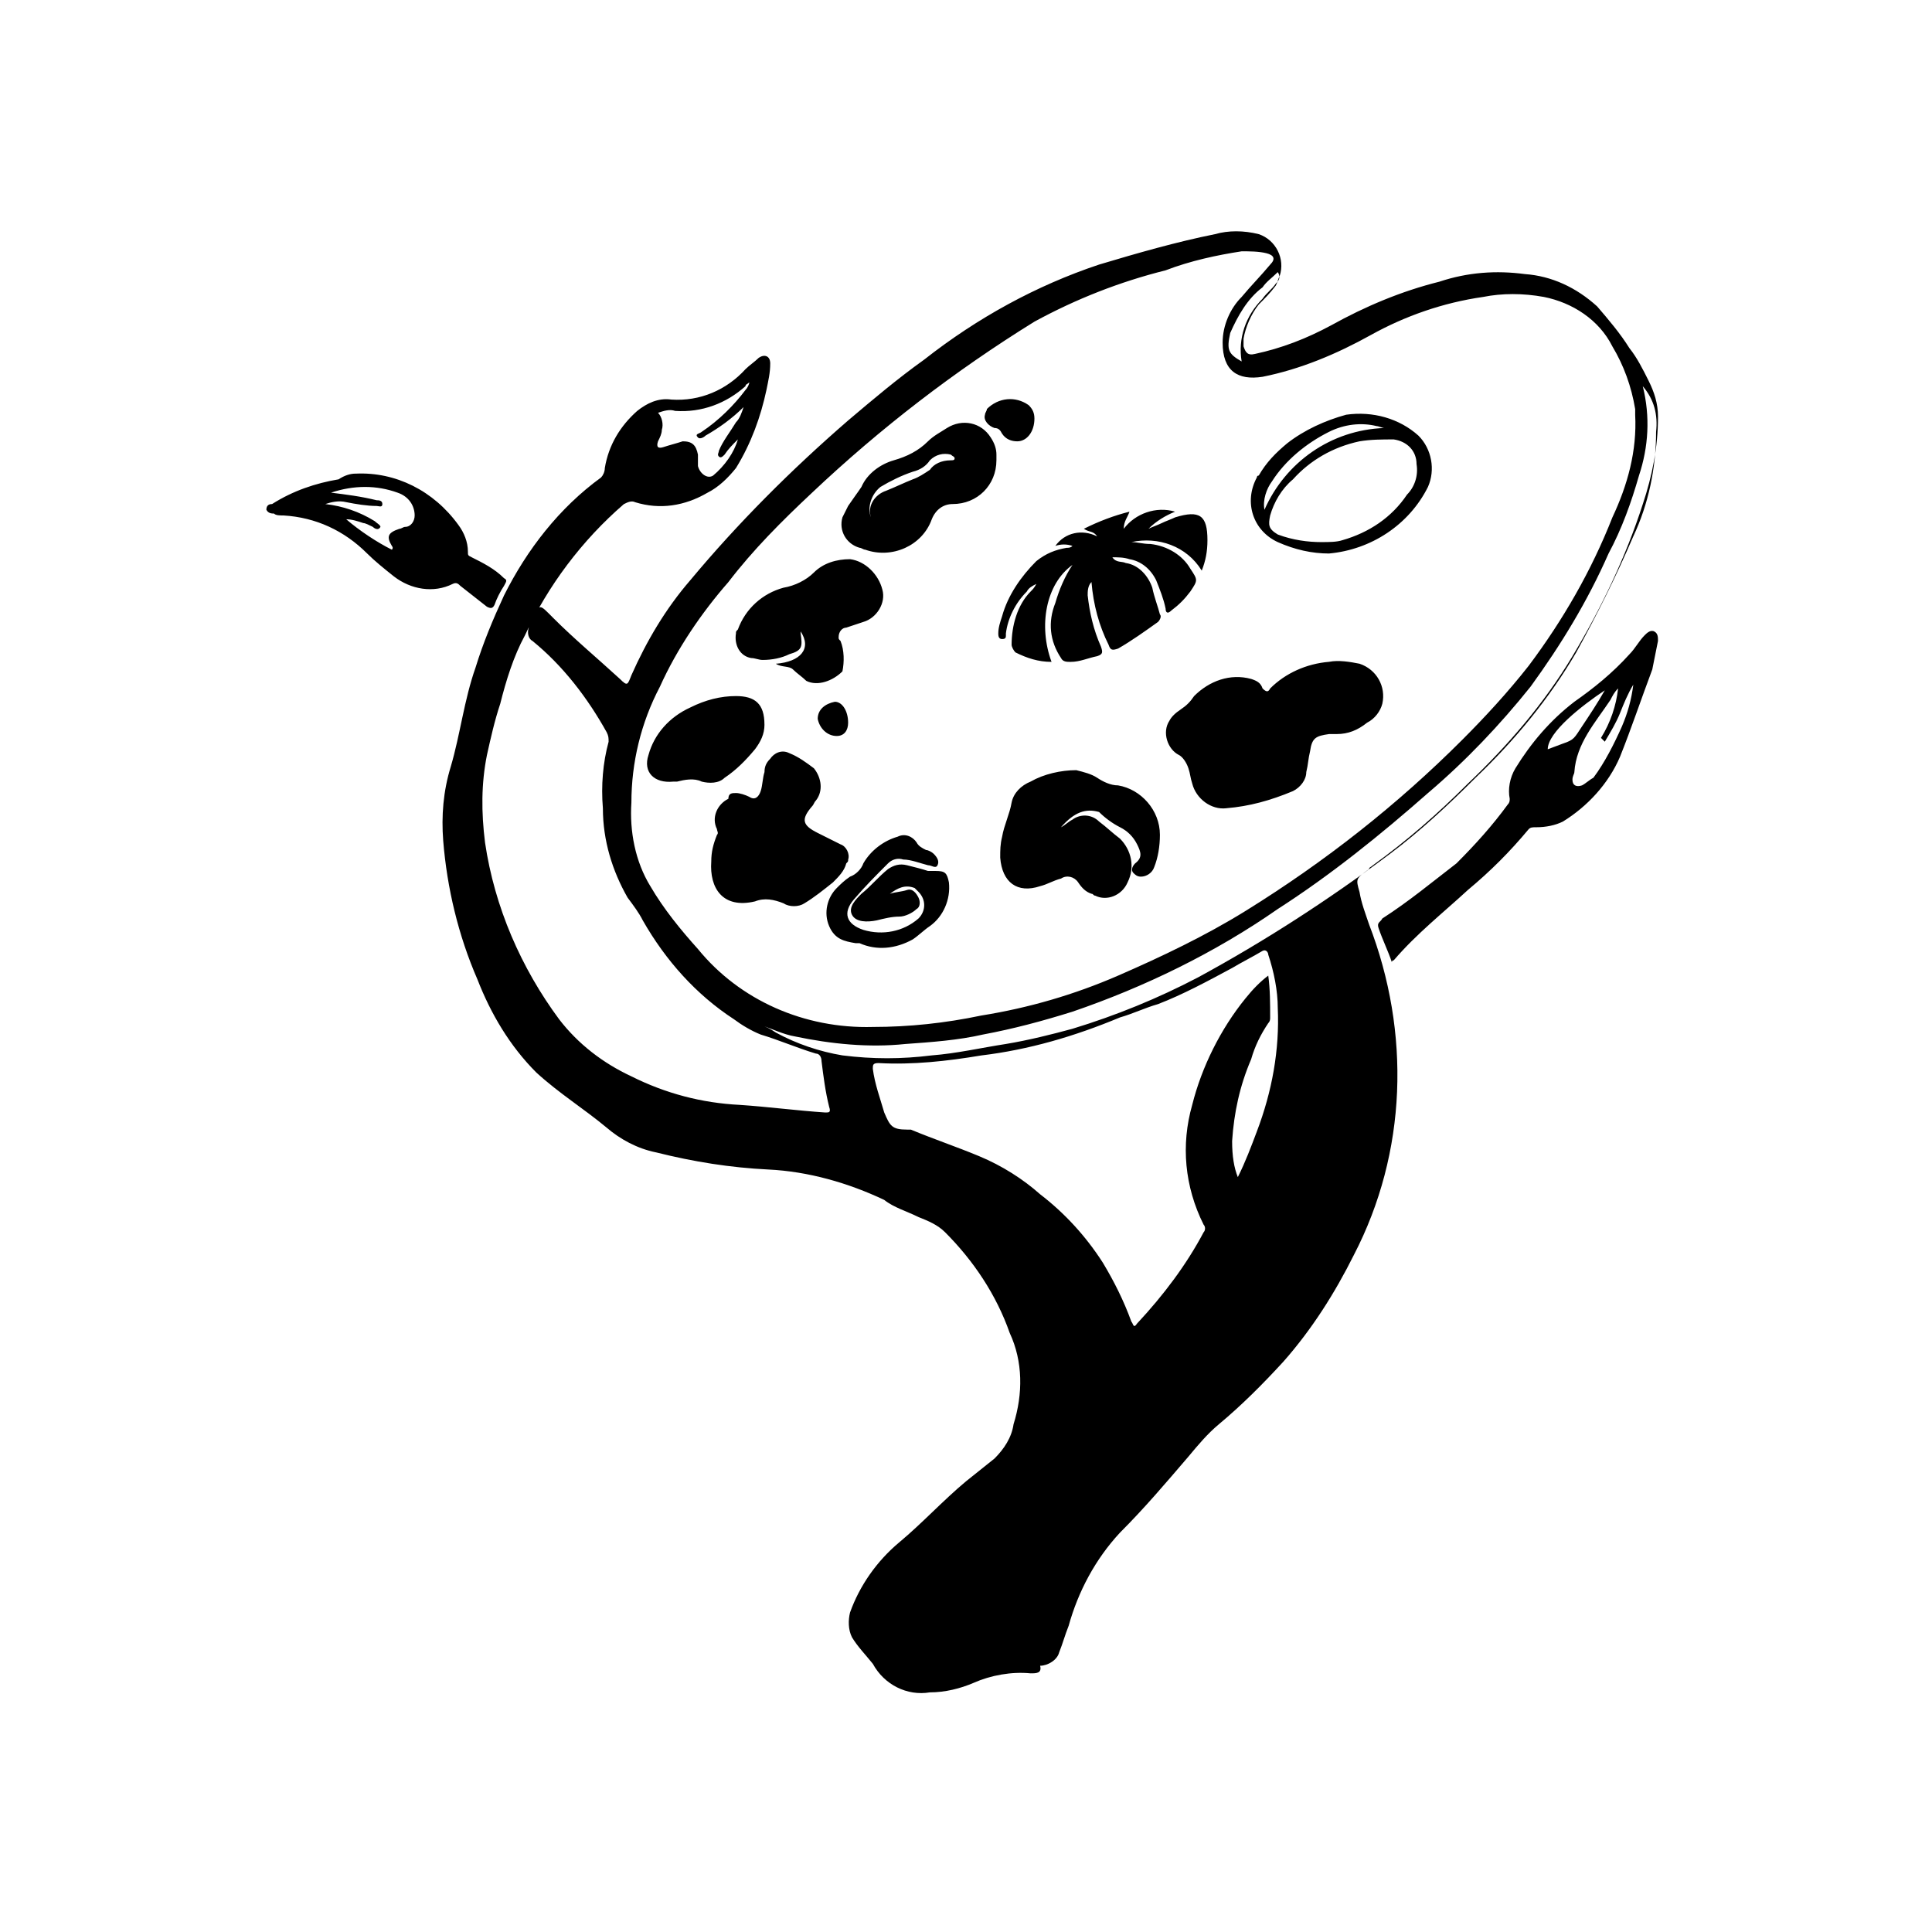
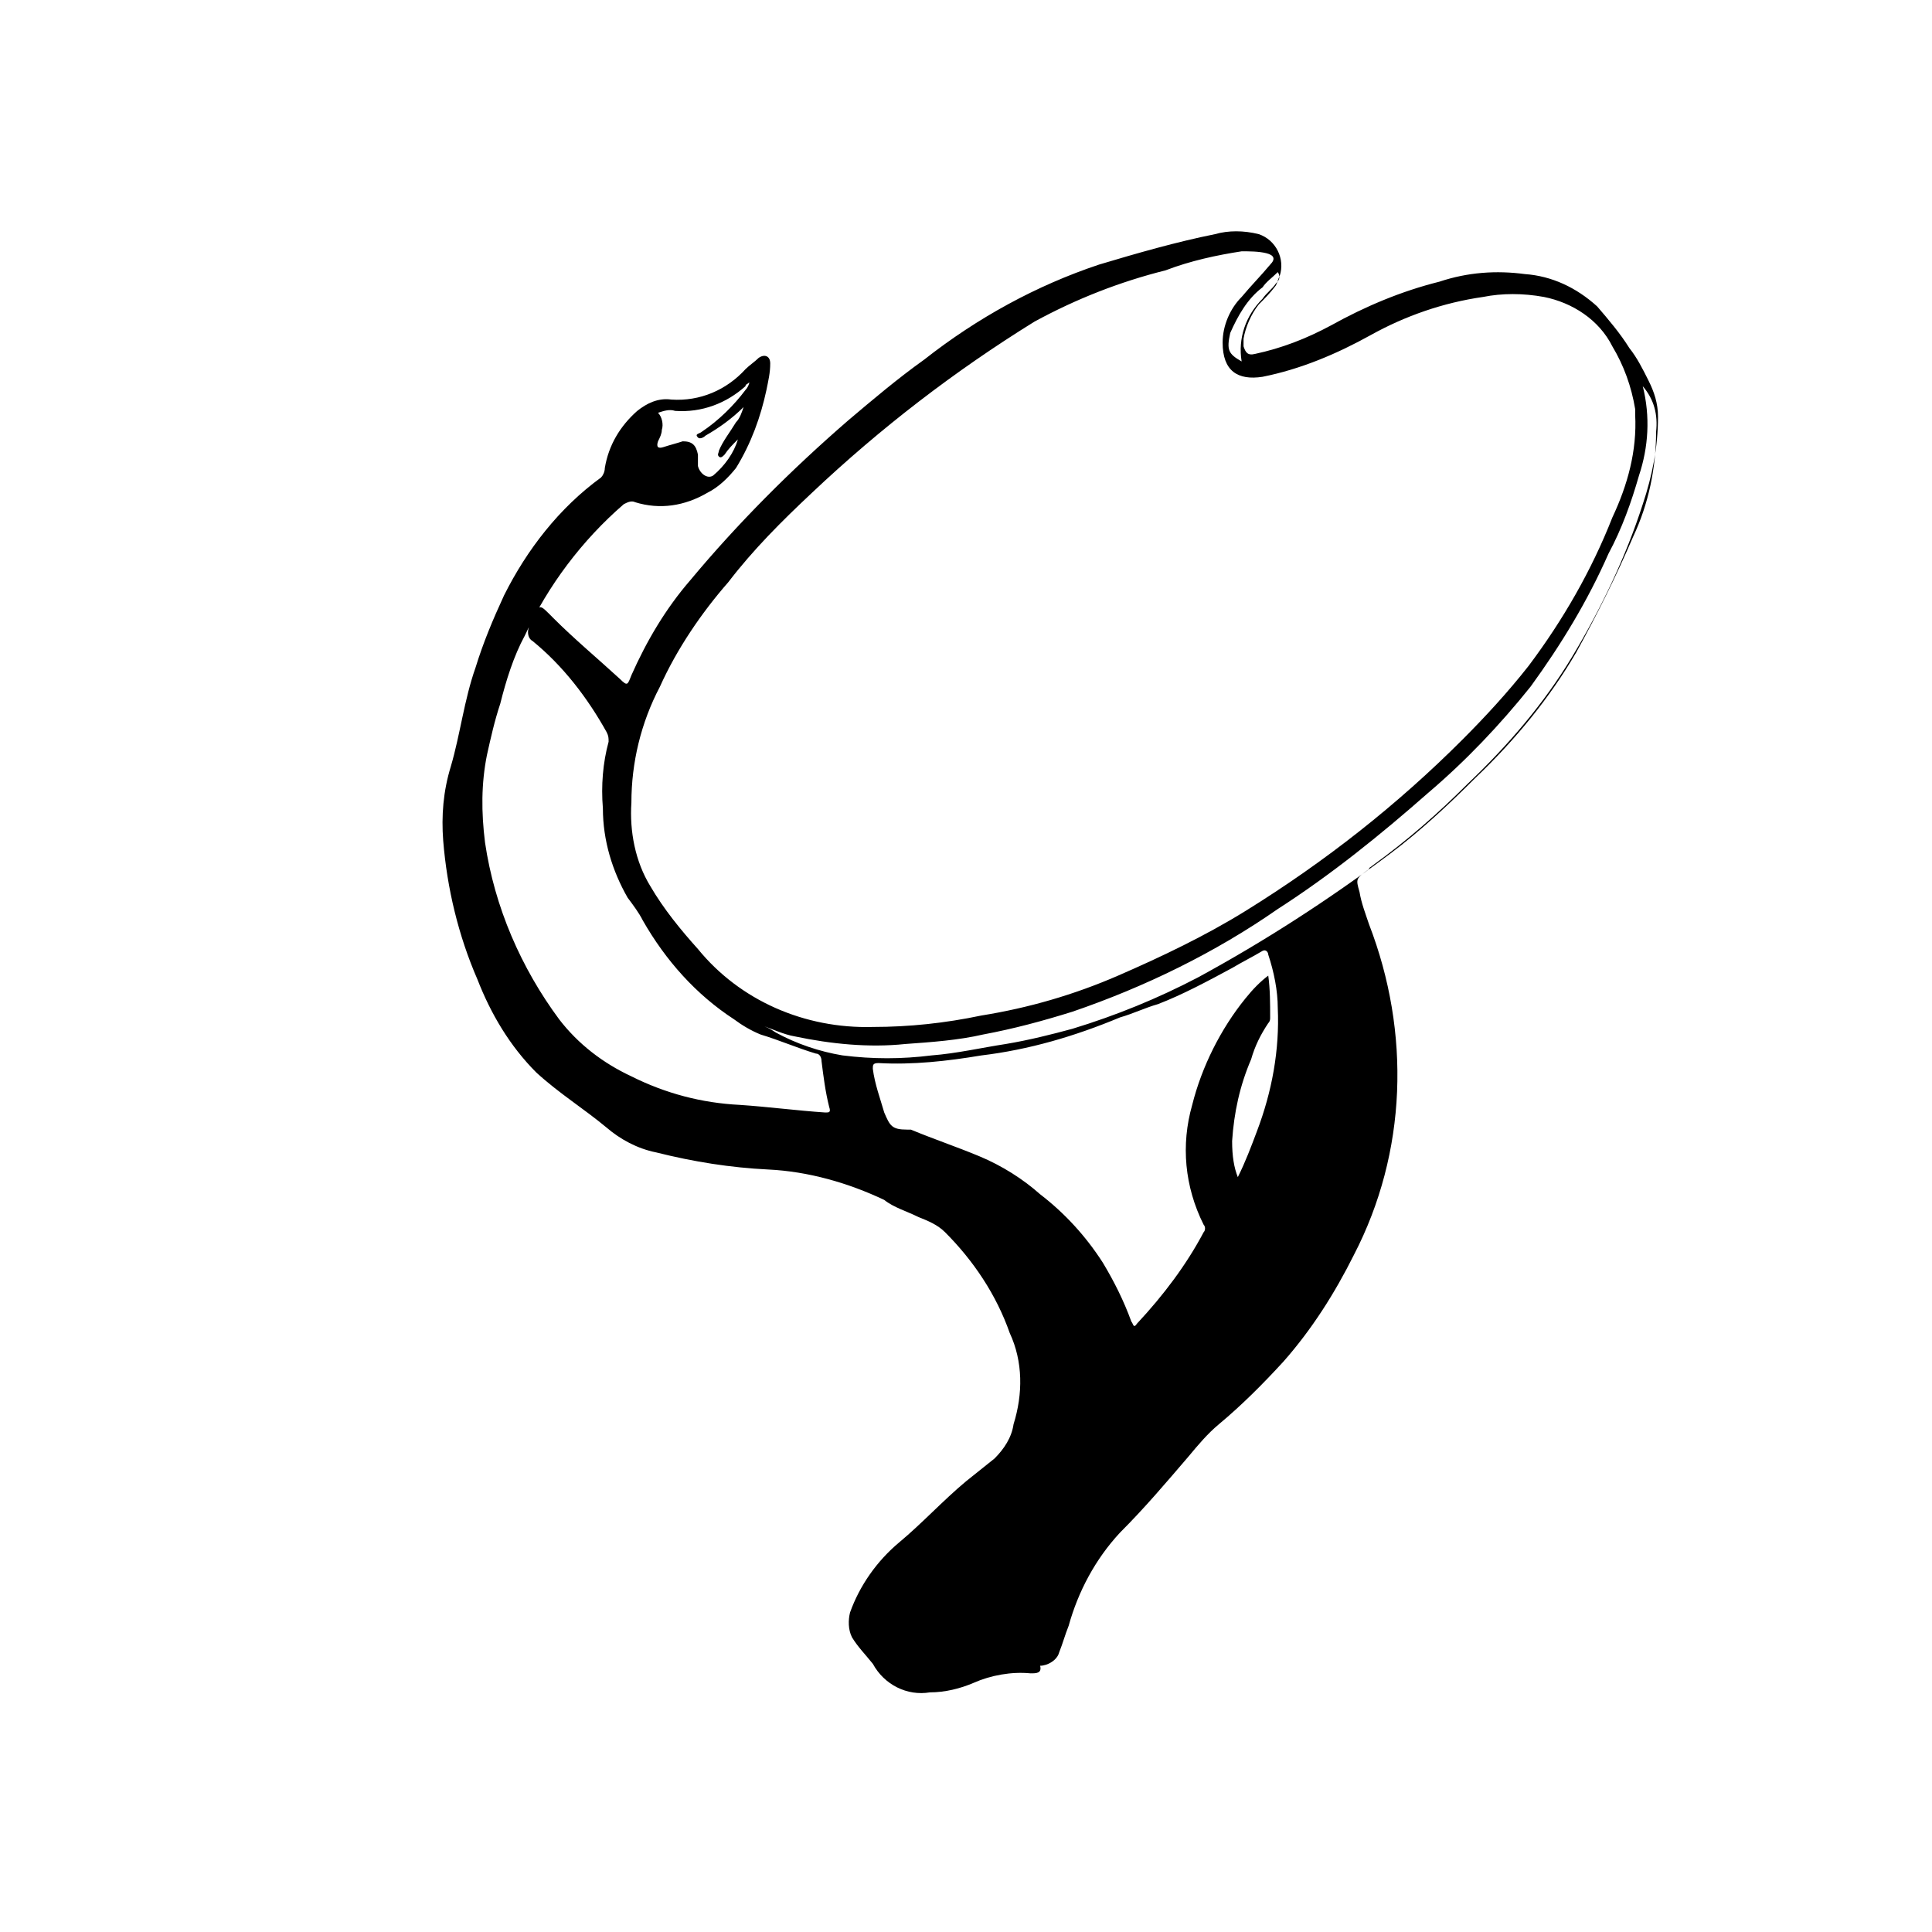
<svg xmlns="http://www.w3.org/2000/svg" fill="#000000" width="800px" height="800px" version="1.1" viewBox="144 144 512 512">
  <g>
    <path d="m473.05 239.79c-1.008-6.047 1.008-12.09 5.543-16.625 1.008-1.512 2.519-2.519 3.527-4.031 0.504-0.504 1.512-1.512 0.504-3.023-1.512 1.512-3.023 2.519-4.031 4.031-4.031 3.023-6.551 7.559-8.566 12.09-1.008 4.535-0.504 5.543 3.023 7.559m-154.67 13.602c1.008 1.008 1.512 3.023 1.008 4.535 0 1.008-0.504 2.016-1.008 3.023-0.504 1.512 0 2.016 1.512 1.512 1.512-0.504 3.527-1.008 5.039-1.512 2.519 0 3.527 1.008 4.031 3.527v3.023c0.504 2.016 2.519 3.527 4.031 2.519 3.023-2.519 5.543-6.047 6.551-9.574-1.512 1.512-2.519 2.519-3.527 4.031-0.504 0.504-1.008 1.008-1.512 0.504-0.504-0.504 0-1.008 0-1.512 1.008-2.519 3.023-5.039 4.535-7.559 1.008-1.008 1.512-2.519 2.016-4.031-3.023 3.023-6.551 5.543-10.078 7.559-0.504 0.504-1.512 1.008-2.016 0.504-1.008-1.008 0.504-1.008 1.008-1.512 4.535-3.023 8.566-7.055 11.586-11.082 0.504-0.504 1.008-1.512 1.008-2.016-0.504 0.504-1.008 0.504-1.008 1.008-5.039 4.535-11.586 7.055-18.641 6.551-1.512-0.504-3.023 0-4.535 0.504m27.207 162.23c1.512 0.504 2.519 1.008 4.031 2.016 5.543 3.023 11.586 5.039 17.633 6.047 8.062 1.008 15.617 1.008 23.68 0 6.551-0.504 13.098-2.016 19.648-3.023 6.047-1.008 12.09-2.519 17.633-4.031 11.586-3.527 22.672-8.062 33.25-13.602 17.633-9.574 34.762-20.656 50.883-32.746 8.062-6.047 15.617-13.098 22.672-20.152 10.578-10.078 19.648-21.16 26.703-33.25 5.543-10.078 10.578-20.152 15.113-30.73 4.031-8.566 6.047-18.137 6.047-27.711 0.504-4.535-0.504-8.566-3.527-12.09 2.016 8.062 1.512 16.121-1.008 23.68-2.016 7.055-4.535 14.105-8.062 20.656-5.543 12.594-12.594 24.184-20.656 35.266-8.062 10.078-17.129 19.648-27.207 28.215-12.594 11.082-25.695 21.664-39.801 30.73-16.625 11.586-35.266 20.656-54.41 27.207-8.062 2.519-15.617 4.535-23.68 6.047-6.551 1.512-13.602 2.016-20.656 2.519-9.574 1.008-19.648 0-29.223-2.016-3.023-0.504-6.047-2.016-9.07-3.023m126.46 40.305c2.016-4.031 3.527-8.062 5.039-12.09 4.031-10.578 6.047-21.664 5.543-32.746 0-4.535-1.008-9.574-2.519-14.105 0-0.504-0.504-1.512-1.512-1.008-2.519 1.512-5.543 3.023-8.062 4.535-6.551 3.527-13.098 7.055-19.648 9.574-3.527 1.008-6.551 2.519-10.078 3.527-12.09 5.039-24.184 8.566-36.777 10.078-9.07 1.512-18.137 2.519-27.207 2.016-1.512 0-1.512 0.504-1.512 1.512 0.504 4.031 2.016 8.062 3.023 11.586 1.512 3.527 2.016 4.535 6.047 4.535h1.008c6.047 2.519 12.09 4.535 18.137 7.055 6.047 2.519 11.586 6.047 16.121 10.078 6.551 5.039 12.09 11.082 16.625 18.137 3.023 5.039 5.543 10.078 7.559 15.617 0.504 0.504 0.504 2.016 1.512 0.504 7.055-7.559 13.098-15.617 17.633-24.184 0.504-0.504 0.504-1.512 0-2.016-5.039-10.078-6.047-21.16-3.023-31.738 2.519-10.078 7.559-20.152 14.105-28.215 2.016-2.519 4.031-4.535 6.047-6.047 0.504 3.527 0.504 7.559 0.504 11.082 0 0.504 0 1.008-0.504 1.512-2.016 3.023-3.527 6.047-4.535 9.574-3.023 7.055-4.535 14.105-5.039 21.664 0 4.031 0.504 7.055 1.512 9.574m-96.73-39.801c9.574 0 19.145-1.008 28.719-3.023 12.594-2.016 24.688-5.543 36.273-10.578 11.586-5.039 23.176-10.578 33.754-17.129 10.578-6.551 20.656-13.602 30.23-21.16s18.641-15.617 27.207-24.184c6.047-6.047 12.09-12.594 17.633-19.648 9.07-12.09 16.625-25.191 22.168-39.297 4.031-8.566 6.551-17.633 6.047-27.207v-1.512c-1.008-6.047-3.023-11.586-6.047-16.625-3.527-7.055-10.578-11.586-18.137-13.098-5.543-1.008-11.082-1.008-16.121 0-10.578 1.512-20.656 5.039-29.727 10.078-9.07 5.039-18.641 9.07-28.719 11.082-6.551 1.008-10.578-1.512-10.578-9.07 0-4.535 2.016-9.07 5.039-12.09 2.519-3.023 5.039-5.543 7.559-8.566 1.512-1.512 1.008-2.519-1.008-3.023s-4.535-0.504-6.551-0.504c-6.551 1.008-13.602 2.519-20.152 5.039-12.09 3.023-23.68 7.559-34.762 13.602-21.16 13.098-40.809 28.215-58.945 45.344-8.062 7.559-15.617 15.113-22.168 23.68-7.055 8.062-13.602 17.633-18.137 27.711-5.039 9.574-7.559 20.152-7.559 30.73-0.504 7.559 1.008 15.617 5.039 22.168 3.527 6.047 8.062 11.586 12.594 16.625 11.082 13.602 28.215 21.16 46.352 20.656m41.816 171.3c-5.039-0.504-10.578 0.504-15.113 2.519-3.527 1.512-7.559 2.519-11.586 2.519-6.047 1.008-12.09-2.016-15.113-7.559-2.016-2.519-4.031-4.535-5.543-7.055-1.008-2.016-1.008-4.535-0.504-6.551 2.519-7.055 7.055-13.602 13.098-18.641 6.047-5.039 11.586-11.082 17.633-16.121l7.559-6.047c2.519-2.519 4.535-5.543 5.039-9.07 2.519-8.062 2.519-16.625-1.008-24.184-3.527-10.078-9.574-19.145-17.129-26.703-2.016-2.016-4.535-3.023-7.055-4.031-3.023-1.512-6.551-2.519-9.07-4.535-9.574-4.535-20.152-7.559-30.73-8.062-10.078-0.504-19.648-2.016-29.727-4.535-5.039-1.008-9.574-3.527-13.098-6.551-6.047-5.039-12.594-9.07-18.641-14.609-7.055-7.055-12.09-15.617-15.617-24.688-5.039-11.586-8.062-24.184-9.07-36.777-0.504-6.551 0-13.098 2.016-19.648 2.519-8.566 3.527-17.633 6.551-26.199 2.016-6.551 4.535-12.594 7.559-19.145 6.047-12.09 14.609-23.176 25.695-31.234 0.504-0.504 1.008-1.512 1.008-2.519 1.008-6.047 4.031-11.082 8.566-15.113 2.519-2.016 5.543-3.527 9.07-3.023 7.559 0.504 14.609-2.519 19.648-8.062 1.008-1.008 2.519-2.016 3.527-3.023 1.512-1.008 3.023-0.504 3.023 1.512 0 2.519-0.504 4.535-1.008 7.055-1.512 7.055-4.031 14.105-8.062 20.656-2.016 2.519-4.535 5.039-7.559 6.551-6.047 3.527-12.594 4.535-19.145 2.519-1.008-0.504-2.016 0-3.023 0.504-11.082 9.574-20.152 21.664-26.199 34.762-3.023 5.543-5.039 12.09-6.551 18.137-1.512 4.535-2.519 9.07-3.527 13.602-1.512 7.559-1.512 15.113-0.504 23.176 2.519 17.129 9.574 33.25 19.648 46.855 5.039 6.551 11.586 11.586 19.145 15.113 9.07 4.535 18.641 7.055 28.719 7.559 7.559 0.504 15.113 1.512 22.672 2.016 1.008 0 1.512 0 1.008-1.512-1.008-4.031-1.512-8.062-2.016-12.09 0-1.008-0.504-2.016-1.512-2.016-5.039-1.512-9.574-3.527-14.609-5.039-2.519-1.008-5.039-2.519-7.055-4.031-10.078-6.551-18.137-15.617-24.184-26.199-1.008-2.016-2.519-4.031-4.031-6.047-4.031-7.055-6.551-15.113-6.551-23.68-0.504-6.047 0-12.09 1.512-17.633 0-1.008 0-1.512-0.504-2.519-5.039-9.07-11.586-17.633-19.648-24.184-1.008-0.504-1.512-2.016-1.008-3.527v-0.504c0-0.504 0.504-0.504 0.504-1.008 2.519-5.039 2.016-5.039 6.047-1.008 5.543 5.543 11.586 10.578 17.633 16.121 2.016 2.016 2.016 1.512 3.023-1.008 4.031-9.07 9.07-17.633 15.617-25.191 12.594-15.113 26.703-29.223 41.816-42.32 6.551-5.543 13.098-11.082 20.152-16.121 14.105-11.082 29.727-19.648 46.352-25.191 10.078-3.023 20.656-6.047 30.73-8.062 3.527-1.008 7.559-1.008 11.586 0 4.535 1.512 7.055 6.551 5.543 11.082-0.504 1.008-0.504 1.512-1.008 2.519-1.512 2.016-3.023 3.527-4.535 5.039-2.016 2.519-3.527 6.047-4.031 9.07v2.016c0.504 1.512 1.008 2.519 3.023 2.016 7.055-1.512 13.602-4.031 20.152-7.559 9.07-5.039 18.641-9.07 28.719-11.586 7.559-2.519 15.113-3.023 22.672-2.016 7.055 0.504 13.602 3.527 19.145 8.566 3.023 3.527 6.047 7.055 8.566 11.082 2.016 2.519 3.527 5.543 5.039 8.566 1.512 3.023 2.519 6.047 2.519 9.574 0 8.062-1.512 15.617-4.031 23.176-4.535 14.105-11.082 27.711-18.641 40.305s-17.129 23.68-27.711 33.754c-8.062 8.062-16.121 15.113-25.191 21.664-0.504 0.504-1.008 0.504-1.008 1.008-3.527 2.519-3.527 2.519-2.519 6.047 0.504 3.023 1.512 5.543 2.519 8.566 11.082 28.719 10.078 60.457-4.031 87.664-5.039 10.078-11.082 19.648-18.641 28.215-5.543 6.047-11.082 11.586-17.129 16.625-3.023 2.519-5.543 5.543-8.062 8.566-6.047 7.055-11.586 13.602-18.137 20.152-6.551 7.055-11.082 15.617-13.602 24.688-1.008 2.519-1.512 4.535-2.519 7.055-0.504 2.016-3.023 3.527-5.039 3.527 0.504 2.016-1.008 2.016-2.519 2.016" />
-     <path d="m569.28 326.95c-6.047 4.031-15.113 11.082-15.113 15.617l4.031-1.512c3.023-1.008 3.023-1.512 5.039-4.535s4.031-6.047 6.047-9.574m3.527-0.504c-1.008 1.008-1.512 2.016-2.016 3.023-4.031 6.047-9.07 11.586-9.574 19.145 0 0.504-0.504 1.008-0.504 2.016 0 1.512 1.008 2.016 2.519 1.512 1.008-0.504 2.016-1.512 3.023-2.016 3.023-4.031 5.543-9.07 7.559-13.602 1.512-3.527 2.519-7.055 3.023-11.082-1.512 2.519-2.519 5.039-3.527 7.559-1.008 2.519-2.519 5.039-4.031 7.559l-1.008-1.008c2.519-4.031 4.031-8.566 4.535-13.098m-59.957 72.547c-1.008-3.023-2.519-6.047-3.527-9.07-0.504-1.512 0.504-1.512 1.008-2.519 7.055-4.535 13.098-9.574 19.648-14.609 5.039-5.039 9.574-10.078 13.602-15.617 0.504-0.504 0.504-1.008 0.504-1.512-0.504-2.519 0-5.543 1.512-8.062 4.031-6.551 9.07-12.594 15.617-17.633 5.039-3.527 10.078-7.559 14.609-12.594 1.512-1.512 2.519-3.527 4.031-5.039 0.504-0.504 1.512-1.512 2.519-1.008s1.008 1.512 1.008 2.519l-1.512 7.559c-3.023 8.062-5.543 15.617-8.566 23.176-3.023 7.055-8.566 13.098-15.113 17.129-2.016 1.008-4.535 1.512-7.055 1.512-1.008 0-1.512 0-2.016 0.504-5.039 6.047-10.078 11.082-16.121 16.121-6.551 6.047-13.602 11.586-19.648 18.641 0 0-0.504 0-0.504 0.504m-281.12-124.44c4.031 0.504 8.062 1.008 12.09 2.016 0.504 0 1.512 0 1.512 1.008 0 1.008-1.008 0.504-1.512 0.504-2.519 0-5.543-0.504-8.062-1.008-2.016-0.504-4.031 0-5.543 0.504 4.535 0.504 9.07 2.016 13.098 4.535 0.504 0.504 1.512 1.008 1.512 1.512-0.504 1.008-1.512 0.504-2.016 0-1.008-0.504-2.016-1.008-2.519-1.008-1.512-0.504-3.023-1.008-4.535-1.008 3.527 3.023 8.062 6.047 12.09 8.062 0.504-0.504 0-1.008 0-1.008-1.512-2.519-1.008-3.527 2.016-4.535 0.504 0 1.008-0.504 1.512-0.504 1.512 0 2.519-1.512 2.519-3.023 0-2.519-1.512-5.039-4.535-6.047-5.543-2.016-11.586-2.016-17.633 0m6.551-5.039c10.578-0.504 20.656 4.535 27.207 13.602 1.512 2.016 2.519 4.535 2.519 7.055 0 1.008 0 1.008 1.008 1.512 3.023 1.512 6.047 3.023 8.566 5.543 1.008 0.504 0.504 1.008 0 2.016-1.008 1.512-2.016 3.527-2.519 5.039-0.504 1.008-1.008 1.008-2.016 0.504-2.519-2.016-4.535-3.527-7.055-5.543-0.504-0.504-1.008-1.008-2.016-0.504-5.039 2.519-11.082 1.512-15.617-2.016-2.519-2.016-5.039-4.031-7.055-6.047-6.047-6.047-13.602-9.574-22.168-10.078-1.008 0-2.016 0-2.519-0.504-0.504 0-1.512 0-2.016-1.008 0-1.008 0.504-1.512 1.512-1.512 5.543-3.527 11.586-5.543 17.633-6.551 1.512-1.008 3.023-1.512 4.535-1.512m230.75 88.676c-4.031 0.504-8.062-2.519-9.07-6.551-0.504-1.512-0.504-2.519-1.008-4.031-0.504-1.512-1.512-3.023-2.519-3.527-3.023-1.512-4.535-6.047-2.519-9.07 0.504-1.008 1.512-2.016 3.023-3.023 1.512-1.008 2.519-2.016 3.527-3.527 4.031-4.031 9.574-6.047 15.113-4.535 1.512 0.504 2.519 1.008 3.023 2.519 1.008 1.008 1.512 1.008 2.016 0 4.031-4.031 9.574-6.551 15.617-7.055 2.519-0.504 5.543 0 8.062 0.504 4.535 1.512 7.055 6.047 6.047 10.578-0.504 2.016-2.016 4.031-4.031 5.039-2.519 2.016-5.039 3.023-8.062 3.023h-2.016c-3.527 0.504-4.535 1.008-5.039 4.535-0.504 2.016-0.504 3.527-1.008 5.543 0 2.016-1.512 4.031-3.527 5.039-6.047 2.519-11.586 4.031-17.633 4.535m-13.598-78.59c-2.519 1.008-5.039 2.519-7.055 4.535 1.008-0.504 2.519-1.008 3.527-1.512 1.008-0.504 2.519-1.008 3.527-1.512 6.551-2.016 8.566-0.504 8.566 6.047 0 3.023-0.504 5.543-1.512 8.062-4.031-6.551-11.586-9.07-18.641-7.559 1.512 0 3.023 0.504 5.039 0.504 4.535 0.504 8.566 3.023 10.578 6.551 2.016 3.023 2.016 3.023 0 6.047-1.512 2.016-3.023 3.527-5.039 5.039-1.008 1.008-1.512 0.504-1.512-0.504-0.504-2.519-1.512-5.039-2.519-7.559-1.512-3.023-4.031-5.039-7.055-5.543-1.512-0.504-3.023-0.504-4.535-0.504 1.008 1.512 2.519 1.008 3.527 1.512 3.527 0.504 6.047 3.527 7.055 6.551 0.504 2.519 1.512 5.039 2.016 7.055 0.504 0.504 0 1.512-0.504 2.016-3.527 2.519-7.055 5.039-10.578 7.055-1.512 0.504-2.016 0.504-2.519-1.008-2.519-5.039-4.031-10.578-4.535-16.625-1.008 1.008-1.008 2.519-1.008 3.527 0.504 4.535 1.512 9.07 3.527 13.602 0.504 1.512 0.504 2.016-1.008 2.519-2.519 0.504-4.535 1.512-7.055 1.512-1.008 0-2.016 0-2.519-1.008-3.023-4.535-3.527-9.574-1.512-14.609 1.008-3.527 2.519-7.055 4.535-10.078-7.055 5.039-9.07 16.121-5.543 25.695-3.527 0-6.551-1.008-9.574-2.519-0.504-0.504-1.008-1.512-1.008-2.016 0-5.039 1.512-10.578 5.039-14.105 0.504-0.504 1.008-1.008 1.512-2.016-1.008 0.504-2.016 1.008-2.519 2.016-3.023 3.023-5.039 7.055-5.543 11.082v0.504c0 0.504 0 1.008-1.008 1.008-1.008 0-1.008-1.008-1.008-1.512 0-1.512 0.504-3.023 1.008-4.535 1.512-5.543 5.039-10.578 9.07-14.609 2.519-2.016 5.039-3.023 8.062-3.527 0.504 0 1.008 0 1.512-0.504-1.512-0.504-3.023-0.504-4.535 0 2.519-3.527 7.055-4.535 11.082-2.519-1.008-1.512-2.016-1.008-3.527-2.016 4.031-2.016 8.062-3.527 12.09-4.535-0.504 1.512-1.512 2.519-1.512 4.535 3.023-4.031 8.566-6.047 13.602-4.535m-30.223 83.625c1.008-0.504 2.016-1.512 3.023-2.016 2.016-1.512 5.039-1.512 7.055 0.504 2.016 1.512 3.527 3.023 5.543 4.535 3.023 3.023 4.031 7.559 2.016 11.586-1.512 3.527-5.543 5.039-8.566 3.527-0.504 0-0.504-0.504-1.008-0.504-1.512-0.504-2.519-1.512-3.527-3.023-1.008-1.512-3.023-2.016-4.535-1.008-2.016 0.504-3.527 1.512-5.543 2.016-6.047 2.016-10.078-1.008-10.578-7.559 0-2.016 0-3.527 0.504-5.543 0.504-3.023 2.016-6.047 2.519-9.07 0.504-2.519 2.519-4.535 5.039-5.543 3.527-2.016 8.062-3.023 12.09-3.023 2.016 0.504 4.031 1.008 5.543 2.016 1.512 1.008 3.527 2.016 5.543 2.016 6.047 1.008 11.082 6.551 11.082 13.098 0 3.023-0.504 6.047-1.512 8.566-0.504 1.512-2.016 2.519-3.527 2.519-1.008 0-1.512-0.504-2.016-1.008-0.504-0.504-0.504-1.512 0.504-2.519 2.016-1.512 1.512-3.023 0.504-5.039-1.008-2.016-2.519-3.527-4.535-4.535-2.016-1.008-4.031-2.519-5.543-4.031-3.527-1.008-6.551 0-10.078 4.031m-86.145-9.059c1.008 0 2.519 0.504 3.527 1.008 1.512 1.008 2.519 0 3.023-1.512 0.504-1.512 0.504-3.527 1.008-5.039 0-1.512 0.504-2.519 1.512-3.527 1.008-1.512 3.023-2.519 5.039-1.512 2.519 1.008 4.535 2.519 6.551 4.031 2.016 2.519 2.519 6.047 0.504 8.566-0.504 0.504-0.504 1.008-1.008 1.512-3.023 3.527-2.519 5.039 1.512 7.055l6.047 3.023c1.512 0.504 2.519 2.519 2.016 4.031 0 0.504 0 0.504-0.504 1.008-0.504 2.016-2.016 3.527-3.527 5.039-2.519 2.016-5.039 4.031-7.559 5.543-1.512 1.008-4.031 1.008-5.543 0-2.519-1.008-5.039-1.512-7.559-0.504-8.566 2.016-12.09-3.527-11.586-10.578 0-2.519 0.504-4.535 1.512-7.055 0.504-0.504 0-1.008 0-1.512-1.512-3.023 0-6.551 3.023-8.062 0-1.512 1.008-1.512 2.016-1.512m35.766-73.059c-1.008-3.023 1.008-6.047 4.031-7.055 2.519-1.008 4.535-2.016 7.055-3.023 1.512-0.504 3.023-1.512 4.535-2.519 1.008-1.512 3.023-2.519 5.543-2.519 0.504 0 1.008 0 1.008-0.504 0-0.504-0.504-0.504-1.008-1.008-2.016-0.504-4.031 0-5.543 1.512-1.008 1.512-2.519 2.519-4.535 3.023-3.023 1.008-6.047 2.519-8.566 4.031-2.519 2.016-3.527 5.543-2.519 8.062m33.25-15.113c0 6.551-5.039 11.586-11.586 11.586-2.519 0-4.535 1.512-5.543 4.031-2.519 7.055-10.578 10.578-17.633 8.062-0.504 0-1.008-0.504-1.512-0.504-3.527-1.008-5.543-4.535-4.535-8.062l1.512-3.023c1.008-1.512 2.519-3.527 3.527-5.039 1.512-3.527 5.039-6.047 8.566-7.055 3.527-1.008 6.551-2.519 9.07-5.039 1.512-1.512 3.527-2.519 5.039-3.527 4.031-2.519 9.07-1.512 11.586 2.519 1.008 1.512 1.512 3.023 1.512 4.535v1.512m-58.445 53.914c6.551-0.504 9.574-4.031 6.551-8.566v0.504c0.504 3.527 0.504 4.535-3.023 5.543-2.016 1.008-4.535 1.512-7.055 1.512-1.008 0-2.016-0.504-3.023-0.504-3.023-0.504-4.535-3.527-4.031-6.551 0-0.504 0-0.504 0.504-1.008 2.016-5.543 6.551-9.574 12.09-11.082 3.023-0.504 6.047-2.016 8.062-4.031 2.519-2.519 6.047-3.527 9.574-3.527 4.031 0.504 7.559 4.031 8.566 8.062 1.008 3.527-1.512 7.559-5.039 8.566l-4.535 1.512c-1.008 0-2.016 1.008-2.016 2.519 0 0.504 0 0.504 0.504 1.008 1.008 2.519 1.008 5.543 0.504 8.062-2.519 2.519-6.551 4.031-9.574 2.519-1.008-1.008-2.519-2.016-3.527-3.023-1.008-1.008-3.023-0.504-4.535-1.512m30.234 60.957c1.512-0.504 3.023-0.504 4.535-1.008 1.512-0.504 2.519 1.008 3.023 2.016 0.504 1.008 0.504 2.519-0.504 3.023-1.008 1.008-3.023 2.016-4.535 2.016-2.016 0-4.031 0.504-6.047 1.008-2.519 0.504-5.543 0.504-6.551-1.512-1.008-2.016 1.008-4.031 2.519-5.543 2.519-2.016 4.535-4.535 7.055-6.551 1.512-1.008 3.023-1.512 5.039-1.008 2.016 0.504 4.031 1.008 5.543 1.512h2.016c2.519 0 3.023 0.504 3.527 3.023 0.504 4.535-1.512 9.07-5.039 11.586-1.512 1.008-3.023 2.519-4.535 3.527-4.535 2.519-9.574 3.023-14.105 1.008h-1.008c-3.023-0.504-5.543-1.008-7.055-4.535-1.512-3.527-0.504-7.559 2.016-10.078 1.008-1.008 2.016-2.016 3.527-3.023 1.512-0.504 3.023-2.016 3.527-3.527 2.016-3.527 5.543-6.047 9.07-7.055 2.016-1.008 4.031 0 5.039 1.512 0.504 1.008 1.512 1.512 2.519 2.016 0.504 0 1.512 0.504 2.016 1.008 1.008 1.008 1.512 2.016 1.008 3.023-0.504 1.008-1.512 0-2.519 0-2.016-0.504-4.535-1.512-6.551-1.512-1.512-0.504-3.023 0-4.031 1.008-3.023 3.023-6.047 6.047-9.07 9.574-3.023 3.527-2.016 6.551 2.519 8.062 5.039 1.512 10.578 0.504 14.609-3.023 2.016-2.016 2.016-5.039 0-7.055l-1.008-1.008c-2.519-1.008-4.535 0-6.551 1.512m-33.254-44.836c0 2.519-1.008 4.535-2.519 6.551-2.519 3.023-5.039 5.543-8.062 7.559-1.512 1.512-4.031 1.512-6.047 1.008-2.016-1.008-4.535-0.504-6.551 0h-1.008c-5.039 0.504-8.062-2.519-6.551-7.055 1.512-5.543 5.543-10.078 11.082-12.594 4.031-2.016 8.062-3.023 12.09-3.023 5.039 0 7.559 2.016 7.559 7.559m164.25-78.598c-0.504 0-1.512-0.504-2.016-0.504-4.031-1.008-8.566-0.504-12.594 1.512-6.047 3.023-11.586 7.559-15.113 13.098-1.512 2.016-2.519 5.039-2.016 7.559 5.543-12.594 17.633-21.16 31.738-21.664m-16.625 30.23c2.016 0 4.031 0 5.543-0.504 7.055-2.016 13.098-6.047 17.129-12.09 2.016-2.016 3.023-5.039 2.519-8.062 0-3.527-2.519-6.047-6.047-6.551-3.023 0-6.047 0-9.07 0.504-7.055 1.512-13.098 5.039-17.633 10.078-3.023 2.519-5.039 6.047-6.047 9.574-0.504 2.519-0.504 3.527 2.016 5.039 4.031 1.512 8.062 2.016 11.586 2.016m2.016 3.023c-4.535 0-9.07-1.008-13.602-3.023-6.551-3.023-9.07-10.578-5.543-17.129 0 0 0-0.504 0.504-0.504 2.016-3.527 4.535-6.047 7.559-8.566 4.535-3.527 10.078-6.047 15.617-7.559 7.055-1.008 14.105 1.008 19.145 5.543 3.527 3.527 4.535 9.07 2.519 13.602-5.039 10.078-15.113 16.625-26.199 17.633m-78.086-35.773c0 3.527-2.016 6.047-4.535 6.047-1.512 0-3.023-0.504-4.031-2.016-0.504-1.008-1.008-1.512-2.016-1.512-1.512-0.504-3.023-2.016-2.519-3.527 0-0.504 0.504-1.008 0.504-1.512 3.023-3.023 7.559-3.527 11.082-1.008 1.008 1.008 1.512 2.016 1.512 3.527m-57.43 79.602c0-2.519 2.016-4.031 4.535-4.535 2.016 0 3.527 2.519 3.527 5.543 0 2.016-1.008 3.527-3.023 3.527-2.519 0-4.535-2.016-5.039-4.535" />
  </g>
</svg>